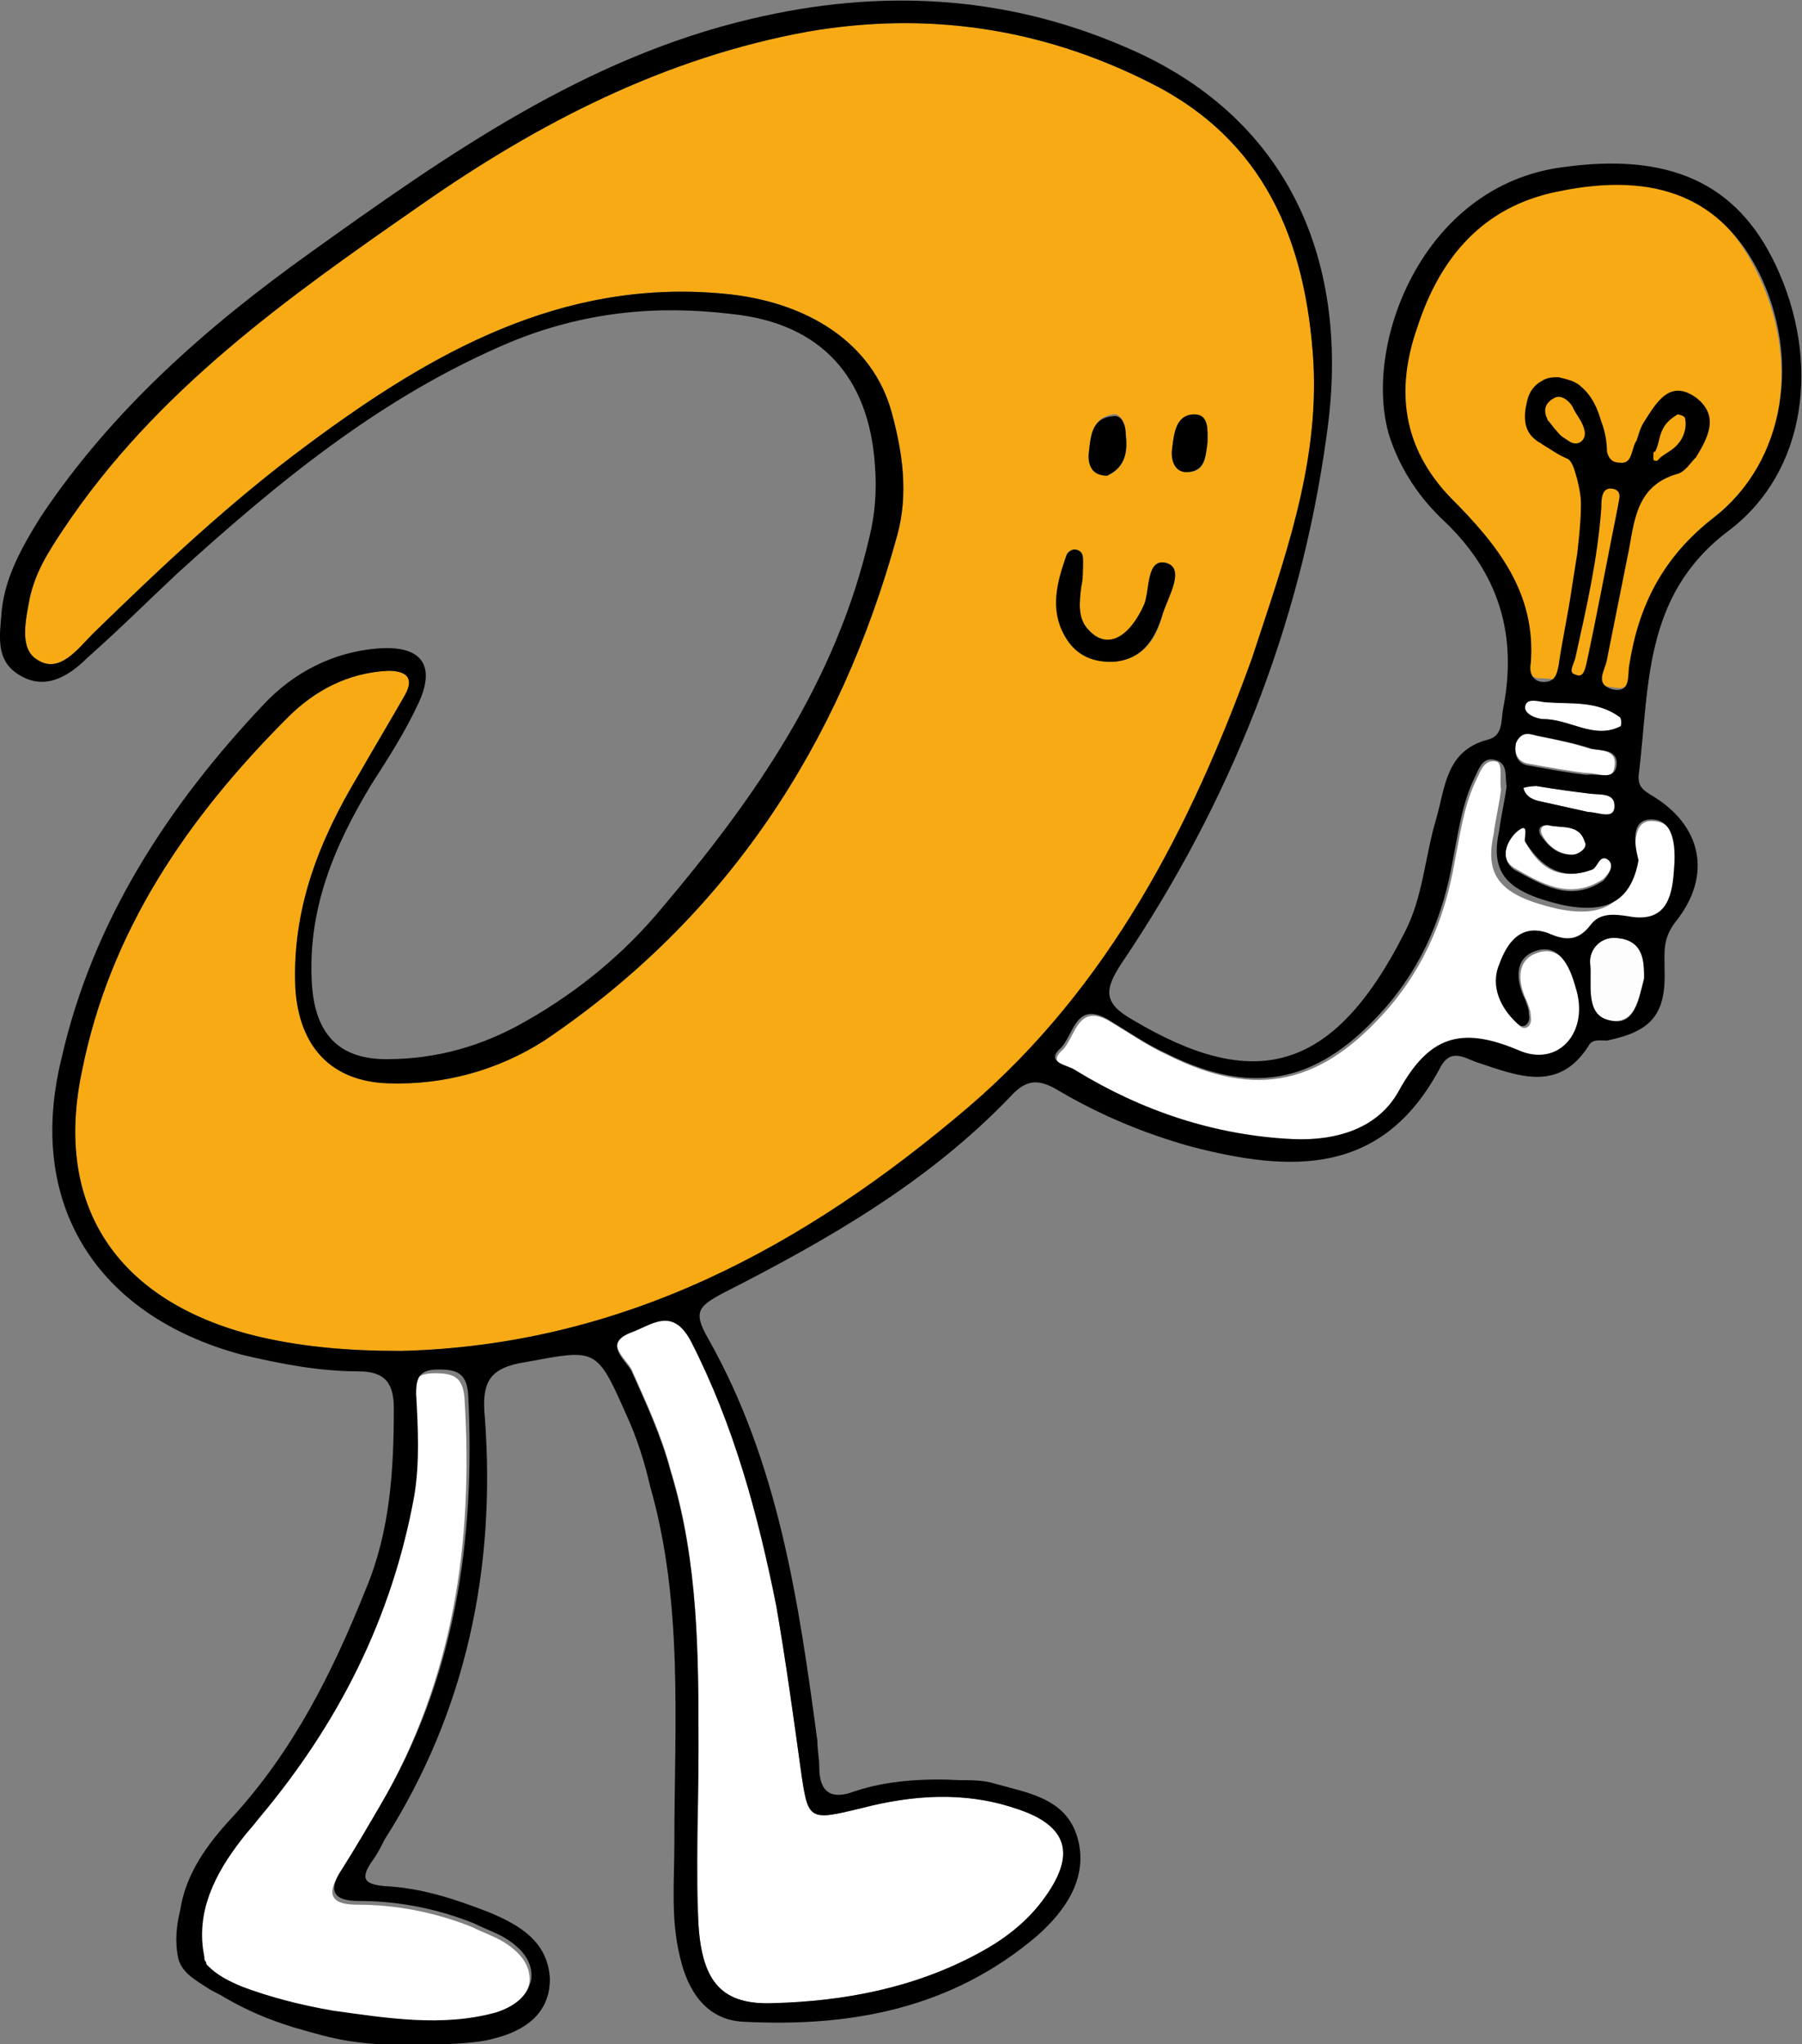
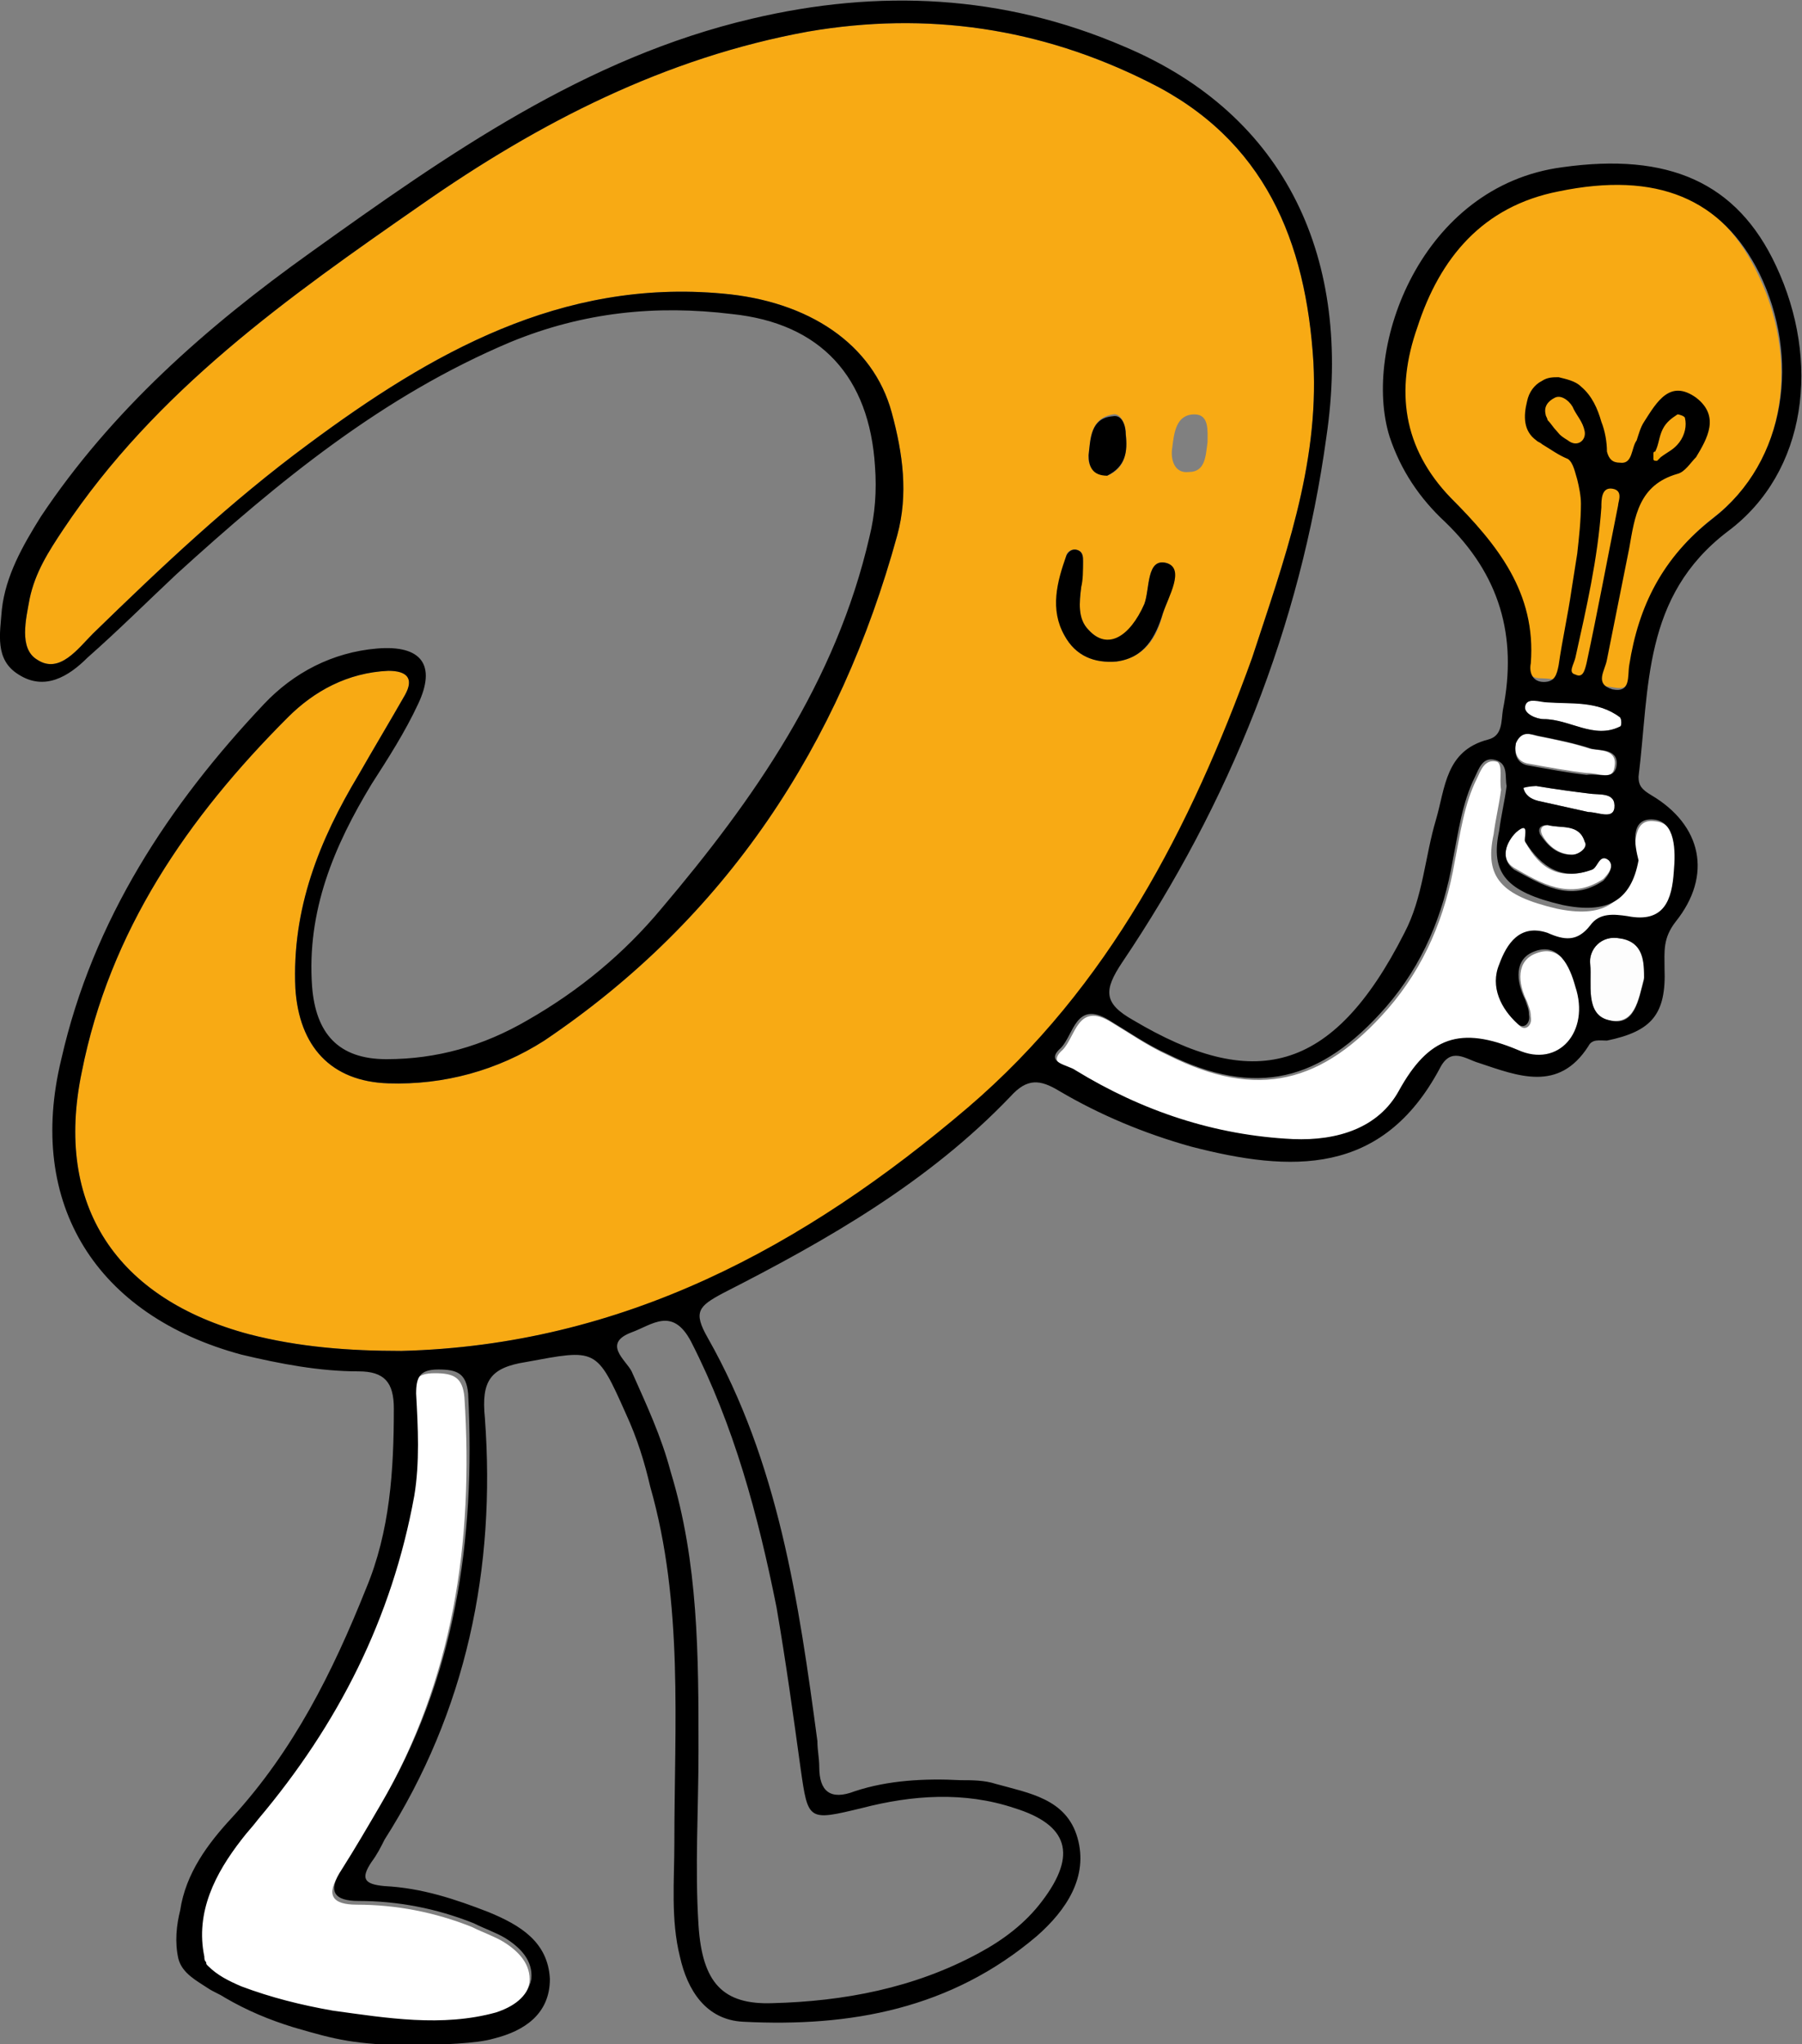
<svg xmlns="http://www.w3.org/2000/svg" version="1.1" id="Layer_1" x="0px" y="0px" width="97px" height="110px" viewBox="0 0 97 110" style="enable-background:new 0 0 97 110;" xml:space="preserve">
  <rect x="0" y="0" width="97" height="110" fill="#808080" stroke="none" />
  <style type="text/css"> .st0{fill:#F8AA14;} .st1{fill:#FFFFFF;} .st2{fill:#FDFDFD;} .st3{fill:#F4A500;} </style>
  <g>
    <path class="st0" d="M82.9,36.5c-0.6,0-0.8-0.5-0.7-1c0.3-3.8-1.8-6.4-4.3-8.9c-2.6-2.7-3-5.8-1.8-9.2c1.2-3.7,3.5-6.5,7.6-7.3 c5.3-1.1,8.8,0.4,10.8,4.4c2.4,4.7,1.7,10.3-2.2,13.3c-2.7,2.1-4,4.7-4.5,7.9c-0.1,0.6,0.1,1.5-0.9,1.3 C85.7,36.8,83.5,36.5,82.9,36.5z" />
    <path class="st0" d="M21.6,72.7c-2.8,0-5.5-0.2-8.2-0.9c-7.1-1.9-10.5-6.9-9-14.1c1.5-7.6,5.7-13.7,11.1-19.1 c1.4-1.4,3.2-2.4,5.4-2.5c1,0,1.4,0.4,0.9,1.3c-0.8,1.4-1.7,2.9-2.5,4.3c-2.1,3.5-3.6,7.2-3.4,11.5c0.2,3.1,1.9,5,5,5.1 c3,0.1,5.9-0.7,8.4-2.3c9.8-6.6,15.9-15.9,19-27.2c0.6-2.2,0.3-4.4-0.3-6.6c-1-3.7-4.5-6-9.1-6.4c-8.7-0.8-15.7,3.2-22.3,8.1 c-4.2,3.1-7.9,6.6-11.6,10.2c-0.8,0.8-1.8,2.2-3,1.4c-1-0.6-0.6-2.2-0.4-3.3c0.3-1.4,1-2.5,1.8-3.7c5-7.5,12.1-12.5,19.3-17.5 c6.3-4.4,13.1-7.9,20.8-9.3c6.4-1.1,12.5-0.2,18.3,2.7c6.3,3.1,8.5,8.6,8.9,15.1c0.3,5.6-1.6,10.7-3.3,15.9 c-3.1,9.3-7.6,17.9-15.1,24.4C43.3,67.1,33.5,72.4,21.6,72.7z M58.2,31.6c0-0.5,0.1-0.9,0.1-1.4c0-0.3,0-0.5-0.3-0.6 c-0.3-0.1-0.6,0.1-0.6,0.3c-0.4,1.4-0.8,2.9-0.1,4.3c0.6,1.1,1.6,1.5,2.8,1.4c1.5-0.2,2.2-1.3,2.5-2.6c0.3-0.9,1.1-2.4,0.2-2.7 c-1.1-0.3-0.9,1.4-1.2,2.2c-0.7,1.9-2,2.5-3,1.4C58,33.3,58.1,32.5,58.2,31.6z M59.6,25.6c1-0.4,1.1-1.3,1-2.3c0-0.5-0.3-1.1-0.7-1 c-1.2,0.2-1.2,1.3-1.3,2.1C58.5,25,58.8,25.5,59.6,25.6z M65,23.8c0-0.6,0.1-1.5-0.7-1.5c-1,0-1.1,1-1.2,1.8 c-0.1,0.6,0.1,1.4,0.9,1.3C64.9,25.4,64.9,24.5,65,23.8z" />
-     <path class="st1" d="M37.6,94.1c0-5.1,0-10.1-1.5-15c-0.5-1.9-1.3-3.6-2.1-5.4c-0.3-0.6-1.6-1.5,0-2.1c1.1-0.4,2.2-1.4,3.2,0.5 c2.4,4.5,3.7,9.4,4.6,14.4c0.5,2.9,0.9,5.8,1.3,8.7c0.4,2.8,0.4,2.8,3.3,2.1c2.7-0.7,5.5-0.9,8.2,0c2.9,0.9,3.4,2.5,1.5,5 c-0.9,1.2-2.1,2.1-3.4,2.8c-3.5,1.9-7.3,2.6-11.1,2.7c-2.7,0.1-3.8-1.1-4-4.2C37.5,100.4,37.6,97.3,37.6,94.1z" />
    <path class="st1" d="M11.1,105.9c-1.2-2.3,0.4-5.2,2.6-7.8c4.3-5.1,7.2-10.8,8.4-17.4c0.3-1.8,0.2-3.7,0.1-5.5 c0-0.9,0.2-1.3,1.2-1.3c1,0,1.5,0.2,1.6,1.3c0.5,7.8-0.6,15.2-4.6,22.1c-0.7,1.2-1.4,2.4-2.1,3.5c-0.8,1.2-0.4,1.7,0.9,1.7 c2.1,0,4.2,0.4,6.2,1.2c0.6,0.3,1.2,0.5,1.7,0.8c0.8,0.5,1.5,1.2,1.4,2.2c-0.2,1-1,1.5-1.9,1.8c-2.9,0.8-5.9,0.3-8.8-0.1 c-1.9-0.3-3.9-0.6-5.5-1.7C11.5,106.2,11.1,105.9,11.1,105.9z" />
    <path class="st1" d="M80.8,42.5c-0.1,0.8-0.3,1.6-0.4,2.4c-0.5,2.3,0.4,3.3,3.4,4c2.4,0.5,3.7-0.2,4.1-2.4c0.2-0.9-0.1-2.5,1.2-2.3 c1.2,0.1,1.2,1.7,1.1,2.8c-0.1,1.5-0.5,2.8-2.5,2.4c-0.7-0.1-1.5-0.2-2,0.5c-0.7,0.9-1.4,0.8-2.3,0.4c-1.5-0.5-2.2,0.6-2.6,1.7 c-0.5,1.2,0.1,2.4,1,3.2c0.3,0.3,0.7,0,0.6-0.5c0-0.3-0.1-0.5-0.2-0.8c-0.5-1-0.6-2.2,0.5-2.6c1.3-0.5,1.9,0.8,2.2,1.9 c0.8,2.4-0.9,4.4-3.1,3.4c-3.1-1.3-4.8-0.7-6.4,2.2c-1.1,2-3.3,2.7-5.7,2.6c-4.2-0.2-8.1-1.5-11.7-3.7c-0.4-0.3-1.7-0.4-0.8-1.2 c0.7-0.7,0.8-2.6,2.6-1.5c1,0.6,2,1.3,3.1,1.8c4.8,2.4,8.3,1.5,11.8-2.5c2-2.3,3.1-5,3.6-7.9c0.3-1.5,0.5-3.1,1.2-4.5 c0.2-0.4,0.4-1.1,1.1-0.9C80.9,41.2,80.7,41.9,80.8,42.5z" />
    <path class="st2" d="M88.5,52.6c-0.3,1.2-0.5,2.6-1.9,2.3c-1.3-0.3-0.9-2-1-3c-0.1-0.8,0.6-1.6,1.6-1.4 C88.5,50.6,88.5,51.7,88.5,52.6z" />
    <path class="st0" d="M87,27.2c-0.6,3-1.1,5.7-1.7,8.5c-0.1,0.4-0.2,0.8-0.6,0.6c-0.4-0.2-0.1-0.6,0-1c0.6-2.7,1.2-5.3,1.4-8.1 c0-0.4,0-1.1,0.6-1C87.3,26.4,87,27,87,27.2z" />
    <path class="st1" d="M85.4,41.6c-0.9-0.1-2-0.3-3.1-0.5c-0.7-0.1-0.8-0.7-0.7-1.2c0.2-0.6,0.7-0.4,1.1-0.3c1,0.2,2,0.4,2.9,0.7 c0.5,0.1,1.5,0,1.3,1C86.8,42,86.1,41.6,85.4,41.6z" />
    <path class="st1" d="M83.3,37.7c1.3,0.2,2.7,0,3.9,0.9c0.1,0.1,0.1,0.5,0,0.5c-1.4,0.7-2.7-0.4-4.1-0.4c-0.4,0-1.1-0.3-1-0.7 C82.2,37.5,82.9,37.8,83.3,37.7z" />
    <path class="st1" d="M82.7,42.3c1.2,0.2,2,0.3,2.8,0.4c0.6,0.1,1.5-0.1,1.4,0.8c-0.1,0.6-0.9,0.2-1.4,0.2c-0.9-0.2-1.8-0.4-2.7-0.6 c-0.4-0.1-0.7-0.3-0.8-0.7C82.4,42.3,82.7,42.3,82.7,42.3z" />
    <path class="st3" d="M84,23.8" />
    <path class="st1" d="M83,44.9c-0.2-0.5,0.3-0.5,0.4-0.5c0.7,0.2,1.7-0.1,2,0.9c0.1,0.3-0.4,0.7-0.7,0.7C83.9,46,83.3,45.5,83,44.9z " />
    <path class="st0" d="M89.1,24.2c0.2-0.8,0.3-1.6,1.2-1.9c0.1,0,0.4,0.1,0.4,0.2c0.1,1-0.3,1.7-1.3,2C89.3,24.4,89.2,24.3,89.1,24.2 z" />
    <path class="st1" d="M86.6,46.3c-0.5-0.5-0.5,0.3-0.9,0.5c-1.7,0.6-2.8,0-3.6-1.5c-0.1-0.1,0.3-1.2-0.5-0.5 c-0.5,0.5-0.9,1.4-0.1,1.9c1.4,0.8,3,1.8,4.8,0.6C86.6,47,86.9,46.6,86.6,46.3z" />
    <path class="st3" d="M89.4,24.6c-0.1,0.1-0.3,0.3-0.3,0.3c-0.3-0.2-0.2-0.4,0-0.6C89.2,24.3,89.3,24.4,89.4,24.6z" />
    <path d="M58.2,31.6c-0.1,0.8-0.2,1.7,0.4,2.3c1,1.1,2.2,0.4,3-1.4c0.3-0.8,0.1-2.5,1.2-2.2c1,0.3,0.1,1.8-0.2,2.7 c-0.4,1.3-1,2.4-2.5,2.6c-1.2,0.1-2.2-0.3-2.8-1.4c-0.8-1.4-0.4-2.9,0.1-4.3c0.1-0.2,0.3-0.4,0.6-0.3c0.3,0.1,0.3,0.4,0.3,0.6 C58.3,30.7,58.3,31.2,58.2,31.6z" />
    <path d="M59.6,25.6c-0.8,0-1-0.5-1-1.1c0.1-0.9,0.1-2,1.3-2.1c0.5-0.1,0.7,0.5,0.7,1C60.7,24.3,60.6,25.1,59.6,25.6z" />
-     <path d="M65,23.8c-0.1,0.7-0.1,1.5-1,1.6c-0.8,0.1-1-0.7-0.9-1.3c0.1-0.8,0.2-1.8,1.2-1.8C65.1,22.3,65,23.2,65,23.8z" />
    <g>
      <path d="M95.6,14.3C93.5,9.8,89.8,8.2,84.1,9c-7.6,1-10.8,9.7-9.3,14.5c0.6,1.8,1.6,3.3,3,4.6c2.9,2.8,3.9,6.1,3.1,10.1 c-0.1,0.6,0,1.4-0.8,1.6c-2.3,0.6-2.3,2.6-2.8,4.3c-0.6,2-0.7,4.2-1.7,6.1c-3.9,7.7-8.2,8.5-14.6,4.7c-1.6-0.9-1.6-1.6-0.6-3.1 c5.8-8.6,9.6-18.1,11-28.3c1.4-9.5-2.1-17.3-10.9-21C54-0.3,47.3-0.6,40.5,1c-9,2.1-16.4,7.3-23.8,12.6c-5.6,4-10.7,8.5-14.5,14.2 c-1,1.6-1.9,3.2-2.1,5C0,34.1-0.3,35.5,1,36.3c1.4,0.9,2.7,0.1,3.7-0.9c1.7-1.5,3.2-3,4.8-4.5c5.5-5,11.1-9.6,18-12.5 c3.9-1.6,7.8-2,11.9-1.5c4.8,0.5,7.4,3.4,7.7,8.2c0.1,1.3,0,2.6-0.3,3.8c-1.8,7.8-6.2,14.1-11.2,20c-2,2.4-4.4,4.4-7.2,6 c-2.4,1.4-4.9,2.1-7.6,2.1c-2.6,0-3.8-1.4-4-3.9c-0.3-4.1,1.2-7.6,3.2-10.9c0.9-1.4,1.8-2.8,2.5-4.3c1-2.1,0.2-3.2-2.2-3 c-2.4,0.2-4.5,1.3-6.1,3C9.1,43.3,5,49.5,3.3,57C1.4,64.8,5.2,70.8,13,72.9c2.1,0.5,4.2,0.9,6.3,0.9c1.4,0,1.9,0.6,1.9,2 c0,3.3-0.2,6.6-1.5,9.7c-1.8,4.5-3.9,8.7-7.2,12.3c-1.3,1.4-2.5,3-2.8,5c-0.2,0.8-0.3,1.7-0.1,2.6c0.2,0.8,1,1.2,1.6,1.6 c0.3,0.2,0.6,0.3,0.9,0.5c1.2,0.7,2.4,1.2,3.7,1.6c2.4,0.7,3.2,0.9,6.5,1c1.5-0.1,3.3-0.1,4.3-0.4c1.6-0.4,3-1.3,3-3.2 c-0.1-2-1.6-2.9-3.3-3.6c-1.8-0.7-3.6-1.3-5.6-1.4c-1.1-0.1-1.3-0.4-0.7-1.3c0.3-0.4,0.5-0.8,0.7-1.2c4.4-6.9,6-14.6,5.4-22.7 c-0.2-2,0.3-2.7,2.2-3c3.8-0.7,3.8-0.8,5.4,2.8c0.6,1.3,1,2.6,1.3,3.9c1.8,6.3,1.3,12.8,1.3,19.2c0,2-0.2,4.1,0.3,6.1 c0.4,1.8,1.4,3.4,3.4,3.5c5.8,0.3,11.2-0.7,15.8-4.6c1.6-1.4,2.8-3.2,2.2-5.3c-0.6-2.1-2.6-2.4-4.4-2.9c-0.6-0.2-1.3-0.2-1.9-0.2 c-1.9-0.1-3.9,0-5.7,0.6c-1.3,0.5-1.9,0-1.9-1.3c0-0.5-0.1-0.9-0.1-1.4c-1-7.5-2.1-15-5.9-21.7c-0.8-1.4-0.5-1.7,0.8-2.4 C44.6,66.7,50,63.6,54.4,59c0.9-1,1.6-0.9,2.6-0.3c2.2,1.3,4.6,2.3,7.1,3c5.4,1.4,10.3,1.6,13.4-4.2c0.6-1.2,1.4-0.5,2.1-0.3 c2.1,0.7,4.3,1.6,5.9-0.9c0.2-0.4,0.6-0.3,1-0.3c2.4-0.5,3.2-1.4,3.1-3.9c0-0.9-0.1-1.6,0.6-2.5c2-2.5,1.4-5.2-1.3-6.8 c-0.5-0.3-0.7-0.5-0.7-1c0.6-4.8,0.2-9.7,4.8-13.2C97.3,25.4,98,19.4,95.6,14.3z M81.6,44.8c0.8-0.7,0.4,0.3,0.5,0.5 c0.9,1.4,2,2.1,3.6,1.5c0.3-0.1,0.4-0.9,0.9-0.5c0.3,0.3,0,0.8-0.3,1.1c-1.8,1.2-3.3,0.2-4.8-0.6C80.7,46.2,81.1,45.3,81.6,44.8z M83.2,22.3c-0.1-0.4,0.1-0.7,0.5-0.9c0.4-0.2,0.9,0.3,1,0.6c0.2,0.4,0.5,0.7,0.6,1.2c0.1,0.5-0.4,0.9-0.9,0.5 c-0.5-0.3-0.5-0.4-0.6-0.5c-0.2-0.2-0.3-0.4-0.5-0.6C83.3,22.5,83.2,22.4,83.2,22.3z M87.2,38.6c0.1,0.1,0.1,0.5,0,0.5 c-1.4,0.7-2.7-0.4-4.1-0.4c-0.4,0-1.1-0.3-1-0.7c0.1-0.5,0.8-0.2,1.2-0.2C84.6,37.9,86,37.7,87.2,38.6z M84.8,35.4 c0.6-2.7,1.2-5.3,1.4-8.1c0-0.4,0-1.1,0.6-1c0.6,0.1,0.3,0.7,0.3,0.9c-0.6,3-1.1,5.7-1.7,8.5c-0.1,0.4-0.2,0.8-0.6,0.6 C84.4,36.2,84.7,35.8,84.8,35.4z M82.8,39.6c1,0.2,2,0.4,2.9,0.7c0.5,0.1,1.5,0,1.3,1c-0.2,0.7-0.9,0.3-1.6,0.4 c-0.9-0.1-2-0.3-3.1-0.5c-0.7-0.1-0.8-0.7-0.7-1.2C81.9,39.3,82.4,39.5,82.8,39.6z M82.8,43.1c-0.4-0.1-0.7-0.3-0.8-0.7 c0.3-0.1,0.7-0.1,0.7-0.1c1.2,0.2,2,0.3,2.8,0.4c0.6,0.1,1.5-0.1,1.4,0.8c-0.1,0.6-0.9,0.2-1.4,0.2C84.6,43.5,83.7,43.3,82.8,43.1 z M84.6,46c-0.8,0-1.3-0.5-1.7-1.1c-0.2-0.5,0.3-0.5,0.4-0.5c0.7,0.2,1.7-0.1,2,0.9C85.5,45.6,85,46,84.6,46z M20.5,97.1 c-0.7,1.2-1.4,2.4-2.1,3.5c-0.8,1.2-0.4,1.7,0.9,1.7c2.1,0,4.2,0.4,6.2,1.2c0.6,0.3,1.2,0.5,1.7,0.8c0.8,0.5,1.5,1.2,1.4,2.2 c-0.2,1-1,1.5-1.9,1.8c-2.9,0.8-5.9,0.3-8.8-0.1c-1.7-0.3-3.3-0.7-4.9-1.3c-0.7-0.3-1.3-0.6-1.8-1.1c-0.1-0.1-0.1-0.1-0.1-0.2 c-0.1-0.1-0.1-0.2-0.1-0.3c-0.5-2.4,0.6-4.5,2-6.3c0.3-0.4,0.6-0.7,0.9-1.1c4.3-5.1,7.2-10.8,8.4-17.4c0.3-1.8,0.2-3.7,0.1-5.5 c0-0.9,0.2-1.3,1.2-1.3c1,0,1.5,0.2,1.6,1.3C25.6,82.9,24.5,90.3,20.5,97.1z M41.8,86.5c0.5,2.9,0.9,5.8,1.3,8.7 c0.4,2.8,0.4,2.8,3.3,2.1c2.7-0.7,5.5-0.9,8.2,0c2.9,0.9,3.4,2.5,1.5,5c-0.9,1.2-2.1,2.1-3.4,2.8c-3.5,1.9-7.3,2.6-11.1,2.7 c-2.7,0.1-3.8-1.1-4-4.2c-0.2-3.1,0-6.2,0-9.4c0-5.1,0-10.1-1.5-15c-0.5-1.9-1.3-3.6-2.1-5.4c-0.3-0.6-1.6-1.5,0-2.1 c1.1-0.4,2.2-1.4,3.2,0.5C39.5,76.7,40.8,81.5,41.8,86.5z M52.1,59.6c-8.8,7.5-18.6,12.8-30.5,13.1c-2.8,0-5.5-0.2-8.2-0.9 c-7.1-1.9-10.5-6.9-9-14.1c1.5-7.6,5.7-13.7,11.1-19.1c1.4-1.4,3.2-2.4,5.4-2.5c1,0,1.4,0.4,0.9,1.3c-0.8,1.4-1.7,2.9-2.5,4.3 c-2.1,3.5-3.6,7.2-3.4,11.5c0.2,3.1,1.9,5,5,5.1c3,0.1,5.9-0.7,8.4-2.3c9.8-6.6,15.9-15.9,19-27.2c0.6-2.2,0.3-4.4-0.3-6.6 c-1-3.7-4.5-6-9.1-6.4c-8.7-0.8-15.7,3.2-22.3,8.1c-4.2,3.1-7.9,6.6-11.6,10.2c-0.8,0.8-1.8,2.2-3,1.4c-1-0.6-0.6-2.2-0.4-3.3 c0.3-1.4,1-2.5,1.8-3.7c5-7.5,12.1-12.5,19.3-17.5c6.3-4.4,13.1-7.9,20.8-9.3c6.4-1.1,12.5-0.2,18.3,2.7c6.3,3.1,8.5,8.6,8.9,15.1 c0.3,5.6-1.6,10.7-3.3,15.9C64.1,44.5,59.7,53.1,52.1,59.6z M86.6,54.9c-1.3-0.3-0.9-2-1-3c-0.1-0.8,0.6-1.6,1.6-1.4 c1.3,0.2,1.3,1.3,1.3,2.2C88.2,53.8,88,55.3,86.6,54.9z M89,44.1c1.2,0.1,1.2,1.7,1.1,2.8c-0.1,1.5-0.5,2.8-2.5,2.4 c-0.7-0.1-1.5-0.2-2,0.5c-0.7,0.9-1.4,0.8-2.3,0.4c-1.5-0.5-2.2,0.6-2.6,1.7c-0.5,1.2,0.1,2.4,1,3.2c0.3,0.3,0.7,0,0.6-0.5 c0-0.3-0.1-0.5-0.2-0.8c-0.5-1-0.6-2.2,0.5-2.6c1.3-0.5,1.9,0.8,2.2,1.9c0.8,2.4-0.9,4.4-3.1,3.4c-3.1-1.3-4.8-0.7-6.4,2.2 c-1.1,2-3.3,2.7-5.7,2.6c-4.2-0.2-8.1-1.5-11.7-3.7c-0.4-0.3-1.7-0.4-0.8-1.2c0.7-0.7,0.8-2.6,2.6-1.5c1,0.6,2,1.3,3.1,1.8 c4.8,2.4,8.3,1.5,11.8-2.5c2-2.3,3.1-5,3.6-7.9c0.3-1.5,0.5-3.1,1.2-4.5c0.2-0.4,0.4-1.1,1.1-0.9c0.7,0.2,0.5,0.9,0.6,1.4 c-0.1,0.8-0.3,1.6-0.4,2.4c-0.5,2.3,0.4,3.3,3.4,4c2.4,0.5,3.7-0.2,4.1-2.4C88,45.5,87.7,44,89,44.1z M92.2,27.9 c-2.7,2.1-4,4.7-4.5,7.9c-0.1,0.6,0.1,1.5-0.9,1.3c-1-0.3-0.4-1-0.3-1.6c0.4-2,0.8-4,1.2-6c0.3-1.7,0.5-3.4,2.6-4 c0.4-0.1,0.7-0.6,1-0.9c0.6-1,1.3-2.2,0-3.2c-1.4-1-2.1,0.2-2.8,1.3c-0.2,0.3-0.3,0.7-0.4,1c-0.3,0.4-0.2,1.3-0.9,1.2 c-0.4,0-0.6-0.2-0.7-0.6c0-0.5-0.1-1.1-0.3-1.6c-0.2-0.7-0.5-1.4-1.1-1.9c-0.3-0.3-0.8-0.4-1.2-0.5c-0.3,0-0.6,0-0.9,0.2 c-0.4,0.2-0.7,0.6-0.8,1.1c-0.2,0.8-0.2,1.6,0.5,2.1c0.1,0.1,0.2,0.1,0.3,0.2c0.5,0.3,0.9,0.6,1.4,0.8c0.3,0.2,0.4,0.8,0.5,1.1 c0.1,0.4,0.2,0.9,0.2,1.3c0,0.9-0.1,1.8-0.2,2.7c-0.1,0.6-0.2,1.3-0.3,1.9c-0.2,1.4-0.5,2.7-0.7,4.1c-0.1,0.5-0.2,0.9-0.8,0.9 c-0.6,0-0.8-0.5-0.7-1c0.3-3.8-1.8-6.4-4.3-8.9c-2.6-2.7-3-5.8-1.8-9.2c1.2-3.7,3.5-6.5,7.6-7.3c5.3-1.1,8.8,0.4,10.8,4.4 C96.9,19.2,96.2,24.8,92.2,27.9z M89,24.4c0,0,0-0.1,0.1-0.1c0.2-0.4,0.2-0.8,0.4-1.2c0.2-0.4,0.5-0.6,0.8-0.8 c0.1,0,0.4,0.1,0.4,0.2c0.1,0.4,0,0.9-0.3,1.3c-0.3,0.4-0.6,0.5-1,0.8c0,0-0.1,0.1-0.1,0.1c0,0-0.1,0.1-0.1,0.1 c-0.1,0-0.2,0-0.2-0.1c0-0.1,0-0.2,0-0.2C89,24.4,89,24.4,89,24.4z" />
    </g>
  </g>
</svg>